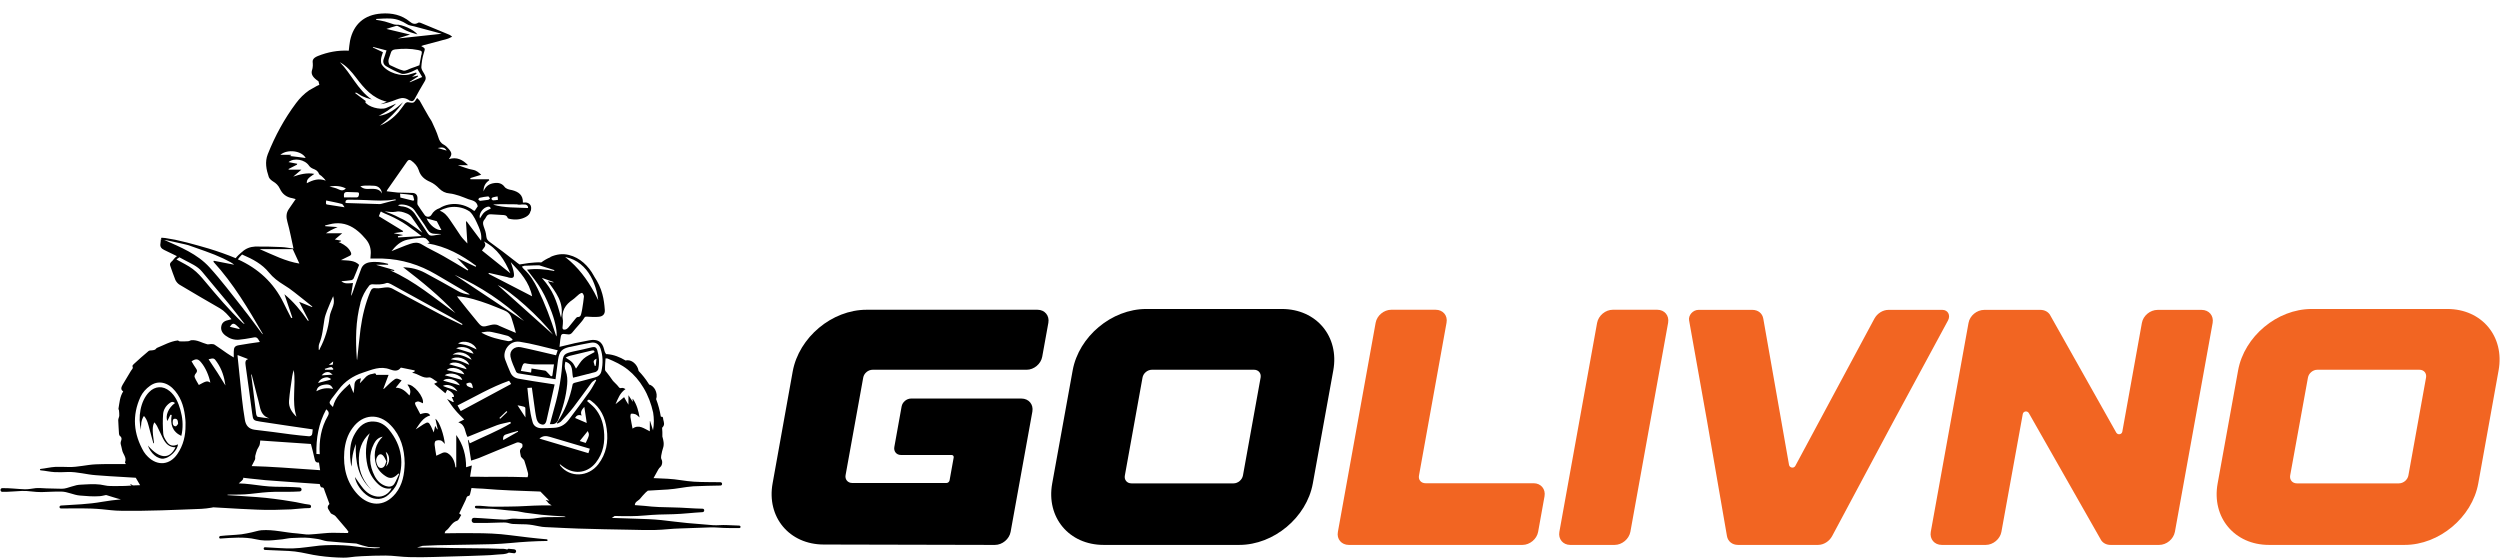
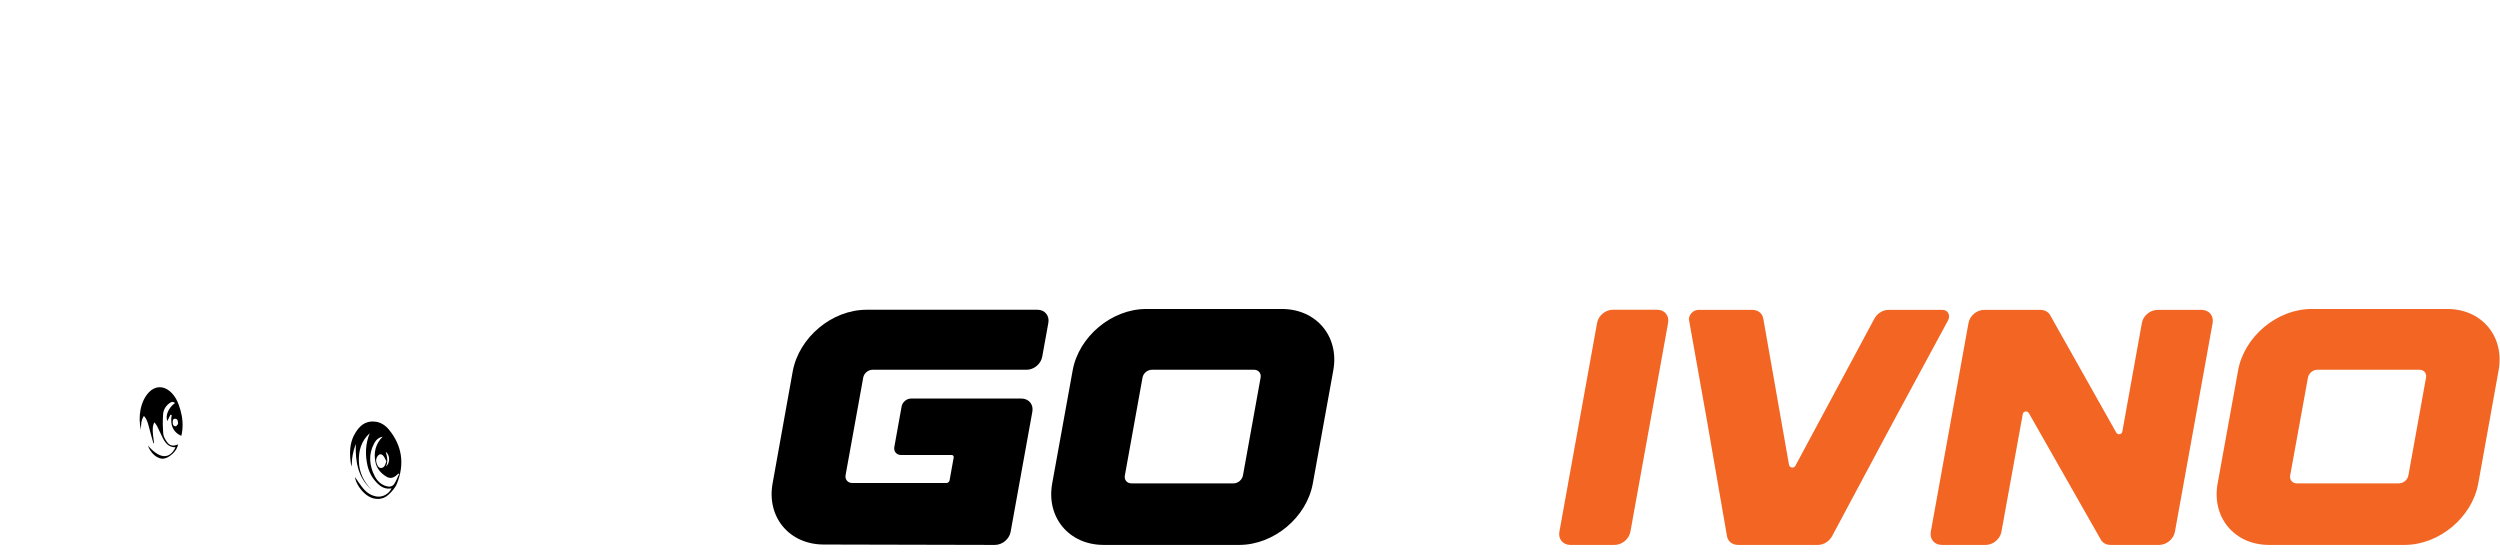
<svg xmlns="http://www.w3.org/2000/svg" version="1.2" viewBox="0 0 1954 436" width="1954" height="436">
  <style>.a{fill:#f26522}</style>
  <path d="m819.4 252.3l-4.8 26.5c-1 5.6-6.4 10.2-12.2 10.2h-120.4c-3.4 0-6.7 2.7-7.3 6.1l-13.8 76.3c-0.6 3.3 1.7 6.1 5.2 6.1h73.7c1.1 0 2.2-0.9 2.4-2.1l3.2-17.8c0.2-1.1-0.5-2-1.7-2h-39.6c-3.4 0-5.7-2.8-5.1-6.2l5.7-31.7c0.6-3.4 3.9-6.2 7.4-6.2h86.2c5.8 0 9.6 4.6 8.6 10.2l-17 94c-1 5.6-6.5 10.2-12.2 10.2h-5.4l-128.4-0.3c-27 0-44.9-21.5-40-48l15.7-87.4c4.9-26.5 30.6-48.1 57.7-48.1h133.6c5.7 0 9.5 4.6 8.5 10.2z" />
  <path d="m1042.1 289.5l-16 88.4c-4.8 26.5-30.5 48-57.5 48h-106c-27 0-45-21.5-40.2-48l16-88.4c4.8-26.5 30.5-48 57.5-48h106c27 0 45 21.5 40.2 48zm-56.8 5.6c0.6-3.4-1.7-6.1-5.1-6.1h-79.9c-3.4 0-6.7 2.7-7.3 6.1l-13.8 76.5c-0.7 3.4 1.6 6.2 5.1 6.2h79.9c3.4 0 6.7-2.8 7.3-6.2z" />
-   <path class="a" d="m1087.4 242.1h34.7c5.7 0 9.6 4.5 8.5 10.2l-21.5 119.3c-0.7 3.4 1.6 6.1 5.1 6.1h84.5c5.7 0 9.5 4.6 8.5 10.2l-5 27.8c-1 5.6-6.5 10.2-12.2 10.2h-135.8c-5.7 0-9.6-4.6-8.5-10.2l29.5-163.4c1-5.7 6.5-10.2 12.2-10.2z" />
  <path class="a" d="m1295.3 242.1c5.7 0 9.5 4.5 8.5 10.2l-29.5 163.4c-1.1 5.6-6.5 10.2-12.3 10.2h-34.7c-5.7 0-9.5-4.6-8.5-10.2l29.5-163.4c1.1-5.7 6.5-10.2 12.3-10.2z" />
  <path class="a" d="m1522.6 250.4c-49.2 90.9-36.7 67.7-90.6 168.6-2.2 4.1-6.6 6.9-11 6.9h-62.6c-4.5 0-7.9-2.8-8.6-6.9-18.1-105-13.5-78.3-29.6-168.6-0.7-4 3-8.2 7.3-8.2h42.2c4.4 0 7.8 2.7 8.5 6.9l20.1 114.2c0.4 2.4 3.7 3 4.9 0.9l61.8-115.1c2.2-4.1 6.6-6.9 11-6.9h42.2c4.3 0 6.5 4.2 4.4 8.2z" />
  <path class="a" d="m1581 323.6l-16.7 92.1c-1 5.6-6.5 10.2-12.2 10.2h-34.4c-5.8 0-9.6-4.6-8.6-10.2l29.5-163.3c1-5.7 6.5-10.2 12.3-10.2h43.9c3 0 5.7 1.3 7.3 3.6l52 92.4c1.3 2 4.3 1.4 4.7-0.8l15.3-85c1-5.7 6.5-10.2 12.3-10.2h34.4c5.7 0 9.6 4.5 8.6 10.2l-29.5 163.3c-1.1 5.7-6.5 10.2-12.3 10.2h-38c-3.1 0-5.7-1.3-7.3-3.6l-56.6-99.5c-1.3-2-4.3-1.4-4.7 0.8z" />
  <path class="a" d="m1952.9 289.5l-15.9 88.4c-4.8 26.5-30.6 48-57.5 48h-106.1c-26.9 0-44.9-21.5-40.1-48l16-88.4c4.8-26.5 30.5-48 57.5-48h106c27 0 44.9 21.5 40.1 48zm-56.7 5.6c0.6-3.4-1.7-6.1-5.1-6.1h-79.9c-3.4 0-6.7 2.7-7.3 6.1l-13.9 76.5c-0.6 3.4 1.7 6.2 5.2 6.2h79.8c3.5 0 6.8-2.8 7.4-6.2z" />
-   <path d="m429.8 331.5c3.2 0.3 5.3-0.3 6.6-3.6 3.5-8.9 6.1-18 6.9-27.5 0.3-3.4 0.1-7.2-1.1-10.3-1.1-2.7-0.9-4.9-0.3-7.4 6.5 1.9 4.8 7.7 6 12.5 6-1.5 11.8-2.9 17.4-4.4 1-0.3 2.1-1.4 2.3-2.3 1-5 0.7-10-0.8-14.9-0.6-2-1.8-2.7-4-2.2-4.7 1.2-9.5 2.2-14.2 3.2-8 1.8-8.6 2.3-9.2 10.5-0.9 13-3.7 25.5-7.3 37.9-0.8 2.8-1.5 5.6-2.3 8.5zm36.4-51c-0.2 2.1-0.4 3.8-0.6 5.5q-0.4-0.1-0.9-0.2c0.1-1.7-2.4-3.8 1.5-5.4zm-21.2-2.3q8.5-2.1 17-4.1c1.2-0.3 2.6-0.6 2.7 1.1-3 1.8-6.2 3-8.6 5.2-2.4 2.1-3.9 5.1-5.9 7.7-1-1.8-1.7-3.6-3-4.9-1.3-1.4-3-2.2-5.1-3.7 1.3-0.6 2.1-1.1 2.9-1.3z" />
  <path d="m292.6 329.5c-7.1-0.6-11.7 3.4-15 9.1-3.6 5.9-4.3 12.4-3.9 19.1 0.1 2.3 0.6 4.7 0.9 7 0.5-2 0.4-4 0.6-5.9 0.2-2.1 0.6-4.1 1.1-6.1 0.4-1.8 1.1-3.6 1.8-5.7-0.5 13.9 1.7 26.3 12.3 35.8-6-6.1-9.6-13.4-9.9-22-0.3-8.6 1.9-16.3 8.5-22.2-3.4 8.2-3.7 16.6-1.8 25.2 1.3 5.6 4 10.5 8.3 14.5 2.9 2.7 6.3 4.2 10.5 3.4-2 4.3-6.8 7-11.3 6.4-4.4-0.6-7.9-2.9-10.7-6.2-2.5-3-4.6-6.3-6.6-9.1 0.7 5.2 5.3 11.9 10.6 15.1 5.2 3.1 11.4 2.8 15.7-1.3 2.6-2.4 5.3-5.4 6.6-8.7 6-15.1 4.1-29.4-6.3-42.1-2.9-3.5-6.7-6-11.4-6.3zm18.8 40.6q0.3 0.2 0.6 0.3c-1.3 2.6-2.3 5.4-3.9 7.9-1.5 2.2-4 2.4-6.5 1.6-4-1.3-6.8-4.1-8.7-7.7-4.3-8.4-5-16.9-0.6-25.4 1.4-2.7 3.3-4.8 6.8-5.5-5.7 5.8-7.1 12.4-5.7 19.7 0.9 4.8 3.9 8.5 7.9 11.1 3.7 2.5 6.5 1.7 10.1-2zm-11.7-13.7c1 1.2 1.5 2.8 2.3 4.2-0.6 1.5-0.9 2.9-1.6 3.8-1.5 2-4.2 1.8-5.3-0.5-1.1-2.2-1.7-4.7-0.2-7 1.3-2.2 3.2-2.5 4.8-0.5zm1.9 8.3c1.9-3.9 1-7.7-0.1-11.6 3.5 2.6 3.5 8.9 0.1 11.6z" />
  <path d="m132.5 305.6c-5.1-4.2-11.3-3.9-15.9 0.8-7 7.1-8.9 19.9-6.4 29.6 0-3.9 0-7.6 2.3-10.9 2.8 3.1 3.4 6.9 4.4 10.5 0.9 3.6 2 7.2 3 10.9q0.2-0.1 0.5-0.2c-1.4-9.6-1.4-13.5 0.3-16.2 0.7 0.9 1.5 1.8 2 2.8 1.6 3.2 3 6.4 4.6 9.6 2 4 4.8 7.2 9.9 7.1-4.7 9.7-12.5 9.2-21.6-1.4 2 6.1 7.6 10.8 12.2 10.3 5-0.7 11-6.6 11.3-11.2-3.8 1.8-6.6 1.2-8.9-2.3-1.2-1.8-2.5-4-2.6-6-0.4-5.2-0.5-10.4-0.1-15.5 0.3-3.3 2.1-6.3 5-8.4 1.7-1.3 2.8-1.3 4.3-0.1-5.3 3.8-7.7 10-6 14.1 0.7-1.4 1.6-3.2 2.4-4.9q0.5 0.1 1 0.1c-1.2 7.1 0.3 13 7.5 16.4 0.2-1 0.4-1.6 0.5-2.3 1-6.1 0.5-12.1-1.2-18-1.6-5.6-3.8-11-8.6-14.9zm4.7 27.6c-1.9-0.1-2.3-1.8-2.2-3.5 0-1.3 0.3-2.5 1.9-2.4 2 0.1 2.2 1.7 2.3 4-0.4 0.5-1.3 2-2 1.9z" />
  <path d="m187.3 415.6c-0.1 0-0.1 0.1 0 0.1 0.1 0 0.1-0.1 0-0.1z" />
-   <path d="m577.8 410.8q-4.9-0.2-9.9-0.4c-3.5-0.2-6.9 0.3-10.4 0.1-6.8-0.5-13.5-1.2-20.3-1.7-6.8-0.6-13.5-1.6-20.3-2.3-6.7-0.7-13.5-0.9-20.2-1.1q-9.3-0.3-18.5-0.6 1.1-0.8 2.2-1.5 0.6 0 1.1 0c7.4 0.2 15 0.3 22.4-0.4 7.4-0.7 14.8-0.9 22.3-1 7.7-0.2 15.2-1.2 22.9-1.6 1.7-0.1 1.8-2.7 0-2.7-7.6-0.1-15.2-0.9-22.9-1-7.5-0.1-14.9-0.3-22.3-1.2q-3.9-0.4-7.7-0.6c0-2.7 2.7-3.3 4.1-5 1.2-1.6 2.7-3.1 4.1-4.6 0.4-0.5 0.9-0.8 1.4-1.2q0.3-0.2 0.5-0.5c5.2-0.3 10.3-0.6 15.5-0.9 6.7-0.4 13.3-2 20.1-2.5 7-0.4 14.2-0.4 21.2-0.6 1.7 0 1.7-2.5 0-2.6-6.8-0.1-13.8 0-20.6-0.4-7-0.4-13.8-2-20.7-2.3-3.7-0.2-7.4-0.3-11-0.5q1.8-3.4 3.7-6.7c0.4-0.7 1-1.5 1.7-2.1 1.4-1.2 1.8-4.2 0.8-5.9-0.4-0.8-0.4-2-0.2-2.9 0.5-2.7 0.9-4.4 1.4-5.8 1.1-3.2 0.3-6.3-0.5-9.1q0.1-3.4-0.2-6.8 0.2-0.2 0.3-0.4c0.3-0.3 0.7-0.7 1-1.5 0.7-1.9-0.5-3.9-0.6-5.9 0-0.3-0.4-0.9-0.6-0.8q-0.7 0-1.1-0.2c-0.8-4.7-2-9.3-3.7-13.7 0.9-2.4 0.4-5.1-0.7-7.3-0.9-1.7-2.7-3.6-4.7-4q-0.4-0.6-0.7-1.1c-2.1-3.3-4.7-6.6-7.6-9.6q0-0.3-0.1-0.6c-0.9-4.3-5.4-8.8-10-7.5-4.5-2.7-9.3-4.6-14.3-5q-0.5-0.1-0.8 0.1c-0.9-0.9-1.4-2.2-1.7-3.7-1.5-6.3-5.2-8.4-11.6-7.2-3.7 0.7-7.5 1.4-11.2 2.2-4 0.9-8 1.9-12.1 2.9 0.2-1.9 0.4-3.7 0.6-5.6 0.7-4.8 0.7-4.9 5.6-4.2 1.6 0.3 2.7-0.1 3.7-1.3 1.7-2.2 3.5-4.1 5.3-6.2 1.3-1.6 2.9-3.2 3.9-5 0.7-1.2 1.2-1.4 2.4-1.3 3 0.2 6.2 0.4 9.2 0.1 3.3-0.3 5-2.2 4.7-5.5-0.3-4.1-0.8-8.2-1.9-12.2-1.3-4.9-3.4-9.3-6.2-13.5q-0.2-0.4-0.5-0.9c-4.1-7.6-10.8-14.1-19.4-16.2-2.4-0.6-4.9-0.8-7.4-0.5-2.4 0.3-4.8 1-7 2q-0.2 0.1-0.2 0.3-3.7 1.5-7 4c-3.3-0.2-6.6 0.2-9.8 0.5-2.4 0.3-4.8 0.8-7.2 1.1-1.2-0.7-2.3-1.7-3.5-2.6-6.4-5.1-13-10-19.6-14.8-1.7-1.2-2.7-2.3-2.9-4.5-0.2-2.7-1.1-5.4-2.1-8-0.6-1.9-0.8-3.5 0.6-5.1 0.6-0.7 1-1.4 1.4-2.2 0.8-1.6 2.1-2.1 3.7-2 2.8 0.2 5.6 0.4 8.4 0.5 1.8 0.1 3.8-0.1 4.7 2.3 0.1 0.4 1 0.7 1.6 0.8 4.4 0.9 8.7 0.6 12.7-1.6 1.8-1 3.1-2.4 3.5-4.3 0.4-0.5 0.5-1.3 0.5-1.8 0.1-0.7 0.1-1.3-0.1-2-0.2-1.2-1.2-2.2-2.3-2.7-1.1-0.5-2.3-0.5-3.4-0.4q-0.3 0.1-0.6 0.1c0.2-6.1-3.5-8.5-8.5-9.8-1.1-0.2-2.2-0.4-3.3-0.8-0.9-0.4-1.9-0.9-2.4-1.6-2.1-2.9-4.9-3.6-8.2-3.1-3.7 0.5-6.7 2.2-8.4 6.5 0-4.3 1.7-6.8 4.5-8.7q-0.1-0.4-0.3-0.8h-14.4q0-0.4-0.1-0.9c2.8-0.8 5.6-1.7 8.5-2.6-2-1.8-3.7-3.4-6.6-3.9-3.8-0.6-7.4-2.2-11.7-3.6h8c-4.1-4.2-8.7-6.7-15-4.7 2.6-3.4 2.6-4.8 0-7.9-1.1-1.3-2.4-2.6-3.9-3.4-2.5-1.3-3.5-3.2-4.3-5.8-1.2-4-3.1-7.8-4.8-11.6-0.6-1.5-1.7-2.8-2.5-4.2-2.5-4.2-4.8-8.5-7.2-12.7-0.5-0.8-1.4-1.4-2.1-2.2-2.6 4.2-2.6 4.1-7.2 3.3-0.7-0.1-1.8 0.5-2.3 1.1-1.7 2.1-3.1 4.4-4.9 6.5-4 4.6-8.9 8.3-14.6 10.7 6.9-5.2 13-11.2 18-18.3-5.5 5-11.2 9.8-19.1 10.7 4.8-2.5 9.4-5.1 13.7-9.6-3.1 1.3-5.4 2.5-7.8 3.4-4.9 1.8-14.4-1-16.4-4.7 0-0.1 0.5-0.5 0.6-0.6q-4.2-3.1-8.4-6.3c0-0.1 0.1-0.2 0.2-0.3 0.7-0.5 2.1 0.9 4.2 2.1 1 0.6 2.2 1 4.4 1.9 1.4 0.5 2.8 0.9 4.2 1.3-11.1-7.6-16-20.1-25-29.2 5.3 2.9 9.1 7.4 12.7 12.1 6.2 8.2 12.7 16.1 24 18.8-2.1 0.8-3.5 1.4-5 2 4-0.7 7.2-1.7 9.4-2.5 4.2-1.6 6.7-2.7 9-2.3 1.5 0.2 3 0.8 4.5 2q0.1 0 0.3 0c1.5 0.8 2.7 0.3 3.5-1.2 2.6-4.7 5.1-9.4 7.9-13.9 1.3-2.1 0.9-3.8-0.2-5.7-1-1.7-2.4-3.6-2.4-5.3 0.2-3.7 0.8-7.5 1.9-11 1.1-3.7 1.5-3.6-2-5.6 0.9-0.3 1.6-0.6 2.3-0.8 6-1.6 12-3.1 18-4.8 1.2-0.3 2.3-1 3.9-1.7-1.1-0.8-1.5-1.3-2.1-1.5q-11.3-4.7-22.7-9.4c-0.6-0.2-1.4-0.3-1.8 0-2.4 1.5-4.5 0.8-6.4-0.8-6.5-5.4-14.1-7-22.4-6.4-13.2 0.9-21.7 8.3-24.4 21.2-0.5 2.6-0.7 5.2-1 7.8-8.5-0.4-16.5 1.1-24.2 4.2-1.9 0.8-3.1 1.6-3.7 2.8-0.7 1.3-0.1 2.2-0.2 4.7-0.1 3.1-1 3.7-0.9 5.3 0 1.8 1 4.1 5.3 6.9q0.4 1.4 0.7 2.8-1 0.4-2 0.9-3 1.7-6 3.4c-3.9 2.7-7.3 6.1-10.2 10-9.2 12.3-16.4 25.6-22.1 39.9-2.4 6.1-1.2 12 0.8 17.9 0.5 1.3 2 2.6 3.3 3.4 2.4 1.4 4.2 3.2 5.4 5.8q2.9 6.2 9.7 7.3c0.8 0.2 1.6 0.4 2.6 0.7-1.9 2.7-3.7 5.3-5.5 8-2 3-2 6.1-1 9.7 1.9 6.8 3.2 13.8 4.8 21-3.4-0.4-6.4-1.1-9.5-1.2-6.8-0.3-13.7-0.5-20.5-0.4-3.8 0.2-7.4 1.5-10.3 4.3q-0.1 0.1-0.3 0.2c-1.7 1.4-3.3 2.9-4.6 4.6-6.9-2.9-13.9-5.3-21-7.5q-4-1.2-8-2.3c-6-1.7-12.1-3.3-18.2-4.6q-2.6-0.5-5.2-0.9c-1.7-0.3-3.6-0.7-5.4-0.7-0.6 0-0.7 0.9-0.1 1.1q0.1 0.1 0.2 0.1-0.4 0-0.8 0c-0.1 1.3-0.1 2.3-0.3 3.3-0.5 2.6 0.7 4 3 5.1q5 2.3 9.9 4.8-0.7 0.6-1.5 1.2-0.9 0.9-1.7 2-0.2 0.2-0.3 0.4c-1.2 1.1-2.5 2-1.7 4.1 1.3 3.6 2.5 7.4 4 11 0.7 1.4 1.9 2.8 3.2 3.6 10.5 6.3 21 12.4 31.6 18.5 3.6 2.1 6.2 5.2 9 8.5-1 0.3-1.6 0.5-2.2 0.6-2.7 0.5-5.1 1.7-5.7 4.7-0.7 3.2 0.8 5.7 3.4 7.6 3.1 2.3 6.6 3.5 10.5 3.1 3.2-0.3 6.3-0.8 9.5-1.4 4.1-0.9 4.5-0.8 6.7 3.2-5.5 0.8-10.9 1.5-16.3 2.5-3.3 0.5-4.1 1.8-4.1 5.1 0 1.6 0 3.2 0 4.5-1.8-1.1-3.6-2.1-5.3-3.3-3.3-2.2-6.4-4.6-9.7-6.7-0.7-0.5-1.8-0.4-2.7-0.5-1 0-2.1 0.4-3 0.2-4.2-1.1-7.9-3.6-12.4-3.2-0.9 0.1-1.7 0.8-2.5 0.8-2.2 0.2-4.5 0.2-6.7 0.1-0.5 0-1-0.7-1.5-0.7-5.9 0.7-10.9 3.7-16.2 5.8-0.6 0.3-0.9 1-1.4 1.3-0.5 0.3-1.1 0.4-1.6 0.5-1.2 0.3-2.7 0-3.5 0.6-4 3.3-7.9 6.8-11.7 10.3-0.5 0.4-1.1 1.3-1 1.6 0.9 1.8-0.6 2.6-1.2 3.7-2.1 3.6-4.3 7.1-6.4 10.7-1 1.8-2 3.8 0.4 5.3-2.7 4.2-2.9 8.9-3.7 13.4-0.1 0.5 0.3 1 0.4 1.5 0.1 1.4 0.3 2.8 0.2 4.2-0.1 1.1-0.8 2.2-0.8 3.4 0.1 3.5 0.4 7.1 0.6 10.7 0.1 0.6 0.3 1.3 0.7 1.6 1.6 1.2 1.5 2.6 0.8 4.2-0.2 0.6-0.3 1.4-0.2 2 0.3 1.6 0.9 3.1 1.1 4.6 0.5 3.4 3.9 6 2.3 9.8-0.1 0.3 0.3 0.7 0.5 1.1q0.1 0.2 0.2 0.3-0.8 0-1.6 0c-7.3 0-14.6-0.1-21.9 0.2-7.1 0.3-14.1 2.3-21.3 2.1-3.4-0.1-6.9-0.2-10.3-0.1-3.9 0.2-7.7 1.2-11.6 1.6-0.6 0.1-0.7 1 0 1.1 3.7 0.3 7.3 1.2 11 1.4 3.4 0.1 6.9 0.1 10.3-0.1 7.5-0.2 14.6 2 21.9 2.5 7.1 0.6 14.2 1 21.3 1.4q4.9 0.3 9.9 0.6c1.1 2 2.2 3.9 3.4 5.8q-2.8 0.1-5.6 0.2-0.9-0.5-1.9-1.1l-0.2 0.3q0.5 0.4 1 0.9-2.6 0.1-5.3 0.3c-2.5 0.1-5.1 0.1-7.6 0.1-2.6-0.1-5.3 0.1-7.8-0.5-5-1.2-10-1.1-15.2-0.8-2.3 0.2-4.8 0.1-7.1 0.6-2.6 0.6-5.1 1.5-7.6 2.2-2.5 0.8-5.2 0.6-7.8 0.5-2.7-0.1-5.4-0.1-8.2-0.2-2.7-0.1-5.4-0.4-8.2-0.2-2.9 0.3-5.7 1-8.7 0.9-5.9-0.2-11.6-1-17.5-0.9-1.9 0-1.9 2.9 0 2.9 5.1 0.1 10.1-0.5 15.3-0.7 5.2-0.2 10.1 1 15.3 0.9 5.1-0.1 10.2-0.5 15.3-0.4 5.1 0 9.7 2.7 14.8 3.1 5 0.4 10.3 0.9 15.3 0.5 1.8-0.1 3.4-0.6 5-0.9q0.1 0 0.2 0c3.8 1.1 7.6 2.5 11.5 3.4-4.9 0.4-9.8 1.1-14.7 1.9-10.5 1.9-21.5 2.2-32.1 2.9-1.6 0.1-1.6 2.3 0 2.3 10.5 0 21.3-0.4 31.8 0.6 5.1 0.5 10.1 1.2 15.3 1.2q7.9 0 15.9 0c10.5-0.1 20.9-0.5 31.3-0.9q7.7-0.2 15.4-0.6c2.6-0.2 5.2-0.4 7.8-0.9q0.8-0.1 1.5-0.3 10.5 0.6 21 1.2c8.9 0.4 17.8 1 26.7 0.8 4.4-0.1 8.8-0.2 13.2-0.4 4.7-0.3 9.4-1 14.2-1 1.8 0.1 1.7-2.6 0-2.7-4.7-0.5-9.3-1.9-13.9-2.5-4.5-0.7-9-1.5-13.5-2-8.8-1.2-17.8-1.7-26.7-2.3q-4.8-0.3-9.6-0.6-0.3-0.1-0.5-0.1 0.3-0.2 0.5-0.3c5.9-0.1 11.9 0.1 17.7-0.6 6.2-0.7 12.5-1.5 18.7-1.6 6.6 0 13.1 0.1 19.7-0.3 2-0.1 2-2.9 0-3.1-6.4-0.5-12.8-0.5-19.2-0.6-6.4-0.1-12.8-1.1-19.2-1.9-3-0.4-6.1-0.6-9.2-0.7q1.3-1.1 2.5-2.2c0.5-0.5 1.1-1.3 1-1.7q-0.1-0.3-0.1-0.5 2.6 0.3 5.2 0.6c8.2 1 16.5 1.7 24.7 2.2q12.1 0.9 24.2 1.7 2.9 0.2 5.8 0.4c0.3 1.4 0.8 2.6 1.4 2.6 2.1 0 1.9 1.4 2.4 2.6q1.6 4.5 3.3 9c0.1 0.5 0.6 1.3 0.4 1.5-2.9 2.8 0 4.7 1 6.9 0.2 0.5 0.9 0.7 1.4 1 0.8 0.5 1.8 0.8 2.4 1.5 2.9 3.4 5.9 6.8 8.8 10.3 0.5 0.6 0.9 1.3 1.4 2q-0.2 0.2-0.5 0.4h-0.1q0.1 0.1 0.2 0.2 0.1 0.1 0.3 0.3-6.2-0.2-12.3-0.2c-4.6 0-9 0.7-13.6 1-2.4 0.1-4.7 0.5-7.1 0.3-2.4-0.2-4.7-0.6-7.1-0.8-9.3-0.6-18.4-3.2-27.8-2.5-2.6 0.2-5.2 1.2-7.8 1.7-2.7 0.5-5.3 1.2-8 1.5-5.4 0.6-10.9 0.7-16.3 1.3-1.3 0.1-1.4 2.1 0 2 9.2-0.6 18.7-1.5 27.8 0.6 4.6 1.1 8.9 1.1 13.5 0.7q3.6-0.4 7.1-0.7c2.4-0.3 4.7-0.9 7.1-1 4.6-0.1 9.5-0.6 14-0.1 2.3 0.2 4.5 0.6 6.8 0.9 2.4 0.4 4.6 1.4 7.1 1.7 7.5 0.7 15.2 1.3 22.8 1.8q4.6 1.6 9.5 2.7l8.8 0.4q0 0.2 0 0.4-2.1 0.1-4.1 0.2-2.8-0.2-5.7-0.4c-6.2-0.4-12.4-1.7-18.6-1.9-6.2-0.3-12.4-0.3-18.6 0.2-6.9 0.7-13.9 2-20.8 2.2-7.2 0.2-14.7-0.6-21.9-0.9-1.4 0-1.3 2.1 0 2.1q9.3 0.5 18.6 0.8c6.4 0.3 13 1.8 19.3 3.1 6.2 1.1 12.3 1.7 18.5 2 3 0.1 6.3 0.3 9.3-0.1 3.3-0.4 6.5-0.8 9.9-0.9q9.3-0.5 18.6-0.5c6.2 0 12.4 1.1 18.6 1.2 12.5 0.4 24.8-0.4 37.2-0.6 7-0.1 13.9-0.5 20.9-0.7 3.6-0.1 7.2-0.3 10.9-0.7 3.2-0.3 6 0 8.8-1.5q2.1 0.2 4.1 0.5c0.6 0.1 1.1-0.4 1.4-0.8 0.3-0.5 0.2-1 0-1.5-0.3-0.5-0.9-0.7-1.4-0.8q-2.1-0.2-4.2-0.4c-0.4-0.1-0.9 0.2-1.1 0.6-1.9-0.6-3.8-0.7-6-0.6-3.1 0-6.1-0.3-9.3-0.3-6.4 0-12.7-0.1-19.1-0.2-12 0-23.9-0.6-35.9-0.5q0.1 0 0.1-0.1 2-0.7 4-1.2c4-0.2 8-0.4 12-0.5q14.2-0.3 28.3-0.5c9.5-0.1 18.9-0.3 28.4-1.2 9.4-0.9 19-1.5 28.4-1.6 0.8 0 0.8-1.2 0-1.3-9.5-0.8-19.2-2-28.6-3.2-9.6-1.3-19.1-1.6-28.7-1.6q-11.3-0.1-22.7 0.1 0 0 0.1 0c0.3-0.6 0.4-1.6 0.9-1.9 3.3-2.2 4.5-6.6 8.8-7.9 1.4-0.4 2.2-2.9 3.3-4.5q-1.2-0.9-1.6-1.2c1.7-3.5 3.4-6.9 5-10.4 0.7-1.3 0.5-3.2 2.7-3.4 0.3 0 0.6-0.8 0.8-1.3q0.5-1.9 0.9-3.8c0-0.3 0.1-0.6 0.2-1 2.9 0.3 5.8 0.4 8.6 0.5 7.3 0.6 14.7 1.1 22 1.4 7.1 0.3 14.3 0.6 21.4 0.8q1 0.1 1.9 0.1 2.8 2.8 5.6 5.7c0.3 0.3 0.6 0.6 1.3 1.5-1.2-0.3-2.1-0.5-2.9-0.7q1.3 1.2 2.4 2.7 1.2 0.8 2.4 1.6-3.8-0.1-7.6 0c-8.4 0.1-16.8 0.9-25.2 0.9-4.3 0-8.7 0.2-13.1 0.1-4.4 0-8.7-0.9-13.1-0.7-1.4 0-1.3 1.8 0 2 4.3 0.5 8.7 0.1 13.1 0.4 4 0.3 8 0.8 12 1.2 2.4 0.3 4.8 0.3 7.2 0.7 2 0.3 4 0.8 6 1.1 4.1 0.5 8.3 1.1 12.5 1.6 6 0.6 11.9 1 17.9 1.3q0.1 0.1 0.3 0.1 0.5 0.2 1 0.4-2.9 0-5.8 0c-3.3 0.1-6.5 0-9.8 0.1-3.4 0-6.6 0.8-9.9 1.1-3.8 0.4-7.7 0.2-11.5 0.2-2-0.1-4.1-0.3-6 0-1.9 0.3-3.6 0.7-5.5 0.6-7.7-0.3-15.4-1.1-23.1-1.4-2.6-0.1-2.6 4 0 4 6.8 0.1 13.6 0 20.3-0.3 1.9 0 3.9-0.2 5.7 0.2 1.4 0.3 2.7 0.8 4.2 0.9 3.5 0.2 6.9 0.2 10.4 0.3 3.5 0.2 6.7 0.8 10 1.5 3.4 0.8 6.9 0.7 10.3 0.9 6.8 0.3 13.5 0.7 20.3 0.9 13.3 0.4 26.7 0.7 40 0.9 6.8 0.2 13.5 0.3 20.3 0.2 6.6-0.1 13.1-1.1 19.7-1.2 7.7-0.2 15.4-0.5 23-0.8 3.7-0.2 7.3 0.3 11 0.4 4 0.2 8 0.1 12.1 0.1 1.2 0 1.2-1.8 0-1.9zm-286.2-374.1c3.4 0.9 6.8 1.8 10.5 2.7-0.7 2.2-1.3 4.4-2.1 6.5-1 2.5-0.2 4.7 1.9 5.9 3.7 2.2 7.6 4.2 11.6 5.7 1.7 0.7 4.1 0 6-0.6 2.3-0.7 4.4-1.9 6.7-3 1.3 2.2 2.6 4.4 3.8 6.3-3.2 1.4-6.4 2.8-9.6 4.1q-0.1-0.1-0.2-0.3l6.6-4.3q0-0.3-0.1-0.6c-1.4 0.3-2.9 0.6-4.7 1 1.4-1 2.5-1.7 3.6-2.5q-0.2-0.4-0.4-0.9c-1.4 0.4-2.9 0.8-4.3 1.2-7.1 2.4-18.2-1.1-22.4-7.3-0.8-1.1-0.8-2.9-0.7-4.3 0.2-1.8 0.9-3.5 1.5-5.5-2.7-1.3-5.3-2.5-7.9-3.7q0.1-0.2 0.2-0.4zm13.8-22.2c4.6 0.2 8.8 1.9 12.7 4.4 1.6 1.1 3.8 1.2 5.6 1.7q8.4 2.3 16.8 4.5c1.7 0.5 3.3 0.9 4.7 1.3-11.4 1.2-22.9 2.5-34.4 3.7 2.9-0.9 5.9-1.9 9.7-3.1-6.4-1.5-12.1-2.9-18.5-4.4 3-0.9 5.4-1.8 7.8-2.4 0.7-0.2 1.6 0.4 2.4 0.8 2.2 1.2 4.4 2.6 6.7 3.5 2.3 1 4.7 1.5 7.4 2.4-3-3.9-12.4-8-16.6-7.6-0.6 0-1.4-0.1-2-0.3-2.3-0.7-4.6-1.6-6.9-2.2-2.2-0.6-4.5-0.9-6.8-1.3q0-0.4 0-0.7c3.8-0.2 7.6-0.5 11.4-0.3zm23.9 28.5c-0.5 2.9-1.1 5.8-1.5 8-2.6 1-4.4 1.7-6.3 2.3-2.1 0.7-4.4 2.3-6.2 1.9-3.7-0.9-7.1-2.8-10.5-4.3-0.2-0.1-0.3-0.2-0.4-0.3-2-3.3 0.3-6.1 1-9.1 0.4-1.8 1.6-2.7 3.5-2.9 6-0.7 12-0.7 17.9 0.5 3.1 0.7 3.2 0.9 2.6 3.9zm-184.3 289.3c0.1 8.1-1.7 15.8-6.4 22.6-5.9 8.6-15.4 9.5-22.9 2.2-1.2-1.2-2.4-2.5-3.3-4-8.1-13.9-9.3-28.3-2.6-42.9 1.6-3.4 4.4-6.5 7.4-8.6 6.4-4.7 14.1-2.9 19.7 4 5.4 6.5 7.3 14.3 8 22.4 0.2 1.4 0.1 2.9 0.1 4.3zm300.4-61.1c5.4-1.3 10.8-2.3 16.2-3.3 3.7-0.7 6.4 0.8 7.7 4.3 2 5.8 2.1 11.7 0.8 17.7-0.5 2.8-2.5 4.4-5.1 5.1-5.1 1.5-10.3 2.7-15.5 4.1-0.7 0.1-1.8 0.7-1.9 1.2-2.1 10.9-6.2 21.1-12.4 30.3l0.5 0.5c1-0.6 2.2-1 2.9-1.8 3.3-3.6 6.6-7.1 9.6-11 4.8-6.2 9.3-12.7 14-19 0.8-1.1 2.1-1.8 3.2-2.6q0.3 0.3 0.6 0.6c-1.7 2.9-3.2 6-5.2 8.8-5.4 7.5-10.9 14.9-16.5 22.3-2.9 3.8-6.8 5.9-11.7 6-3.2 0.1-6.3 0.4-9.5 0.3-3.2-0.1-5.9-1.5-6.8-4.7-2.5-8.7-3.1-17.6-4.1-26.8 1.3-0.1 2.2-0.1 3.5-0.2 0.7 4.6 1.3 9.2 1.9 13.7 0.5 3.5 0.9 7 1.7 10.4 0.3 1.4 1.2 3.2 2.3 3.9 3.1 1.8 4.8 0.9 5.6-2.6q3.1-13.8 6.3-27.9c-5.8-0.9-11.4-1.7-16.9-2.6-3.8-0.6-7.6-1.2-11.3-1.9-3-0.5-5.2-2.1-6.4-4.9-1.5-3.3-2.8-6.7-4.1-10.1-2.4-6.5 3.3-15 11.3-13.9 9.9 1.5 19.7 4.3 29.8 6.7-0.5 1.6-0.9 2.6-1.3 3.9-4.3-1-8.6-2-12.8-3-4.9-1.1-9.8-2.3-14.7-3.3-4.8-1-9.1 2.6-8.1 7.4 0.8 4.1 2.8 7.9 4.4 11.8 0.3 0.6 1.3 1.2 2.1 1.3 9.5 1.5 18.9 3 28.7 4.5 0.7-5.4 1.3-10.4 2-15.3 1-6.5 2.9-8.5 9.2-10zm-23.8 71.6c2.8-2.4 5.3-2.2 8-1.4 10.3 3.1 20.7 6.2 31.4 9.3-0.4 1.2-0.7 2.1-1.1 3.5-12.7-3.8-25.3-7.5-38.3-11.4zm46 20.1c-7.8 10-22 10.6-29.6 1.2-0.3-0.4-0.5-0.8-0.5-1.4 1.3 1 2.5 2.1 3.9 2.9 8.4 5.5 18.1 3.8 24.3-4 5.9-7.5 7.3-16.1 6.3-25.3-0.7-6.5-2.9-12.4-7.2-17.4-1.7-1.9-3.8-3.5-5.9-5.4 0.8-1.6 1.8-1.2 3-0.3 7.6 5.5 11.1 13.2 12.3 22.1 1.4 10-0.3 19.4-6.6 27.6zm-18.1-36.2q1.6-3.2 5.1-1.9c-1.3-3 0.4-4.8 2.1-6.8 0.6 4.3 1.2 8.3 1.9 12.6-3.2-1.4-6.1-2.6-9.1-3.9zm-70.9 46c-3.5 0-7.4-0.2-11.2-0.1 0.5-2.8 0.9-5.7 1.4-8.8-1.9 0.6-3 0.9-4.5 1.4 0-9.2-2.2-17.6-7.7-25.2v25.2l-0.6 0.1c-0.5-3.8-1.6-7.3-4.6-10-1.8-1.6-3.8-2.3-6.1-1.1-1.4 0.7-2.8 1.3-4.3 2-0.5-3-1-5.7-1.3-8.5-0.1-1.1 0.2-2.8 0.8-3.1 1.2-0.6 2.9-0.7 4.2-0.3 1.1 0.4 2 1.7 3 2.7-0.6-6.4-4-17.5-7.4-19.7q0.9 4.1 1.8 8.1-0.2 0.1-0.4 0.2c-0.5-0.8-0.9-1.6-1.6-2.8-0.4 1.8-0.6 3.1-1.1 5.2-0.9-2-1.5-3.3-2.1-4.7-1.8-3.6-2.5-3.8-5.9-1.7-2 1.3-4.1 2.6-6.1 4 3.1-4.4 5.6-9.3 11.3-10.9q-1.4-3.2-7.7-1c-1.2-2.3-2.5-4.6-3.7-7-0.3-0.6-0.6-1.8-0.3-2.1 0.7-0.5 1.7-0.9 2.5-0.8 1.2 0.2 2.3 0.9 3.5 1.4 1.4-4.7-7.6-15.5-12.1-14.6 2.4 3.2 2.9 5.7 1.6 8.5-2.8-2.9-5.5-6-10.7-6.1 1.8-2.3 3.2-4 4.6-5.7-4-1.8-4.1-2-7.1 0.4-2.4 1.9-4.5 4.2-6.8 6.3q-0.2-0.1-0.4-0.1c1.3-3.5 2.6-6.9 4.1-10.9-2.9 0-5.6 0-8.4 0-0.4 0-1.2 0.1-1.3 0-0.5-2-1.7-0.9-2.8-0.8-2.6 0.3-4.6 1.4-6.3 3.5-1 1.2-2.3 2.4-3.7 3.9 0.3-1.6 0.6-2.7 0.9-3.9-3.3 0.6-5.1 2.2-5.1 5.5 0 1.9-0.4 3.8-0.7 6.1-1.1-2.6-2-4.8-3-7.3-5.9 5.3-11.3 10.4-13.1 18.1-3.2-3.1-3.3-3.2-1-6.5 1.7-2.4 3.7-4.6 5.4-7 4.8-6.5 11.3-10.8 18.9-13.3 6.9-2.2 13.7-5.6 21.5-2.5 2.3 0.8 5.9 1.9 8.1-1.3 0.1-0.1 0.5-0.2 0.7-0.1q5.2 1 10.3 2.1v0.8c-0.5 0.3-1 0.5-2 1.1 4.9 0.6 8.1 4.6 13.2 3.6 1.8-0.3 4 2.1 6.7 3.6-1.2 0.6-1.7 0.9-2.7 1.4 3.1 2.7 5.9 5 8.8 7.4 0.7-1.3 1.1-2 1.4-2.7 3 0.9 5.9 3.9 5.2 5.6h-1.6c0.5 1.3 1.1 2.5 1.6 3.7q-0.3 0.2-0.6 0.3c-1.4-0.7-2.8-1.5-4.7-2.5 2.3 3.2 4.1 6.1 6.3 8.6 2.1 2.6 4.6 4.9 7.1 7.5-1.8 0.9-3.1 1.5-4.6 2.2 5.9 1.9 4.9 7.6 7.2 11.4 7.7-3.1 15.3-6.3 23.1-9.2 3.3-1.2 6.9-1.7 10.4-2.6l0.4 1.1c-10.2 6.1-21.3 10.4-32.1 15.7-0.4-1-0.7-1.9-1.1-2.7q-0.2 0.1-0.4 0.1c0.8 5.3 1.6 10.6 2.5 16.1 2-0.7 4.1-1.2 6.1-2 9.9-4.1 19.7-8.2 29.6-12.1 1.1-0.5 2.9 0.2 4.1 0.9 0.5 0.3 0.5 2.6 0 3-2.8 2.1-1.1 4.6-0.9 6.9 0.1 0.5 0.7 0.9 1.1 1.4 0.5 0.6 1.3 1.2 1.6 1.9q1.6 4.9 2.9 9.8c0.2 0.9 0.1 1.9-0.2 2.7q-0.1 0.2-0.1 0.5-6.2-0.2-12.4-0.3c-7.1-0.1-14.2 0-21.4 0zm17.9-50.7q-2.8 2.6-5.5 5.3l-0.7-0.6 5.6-5.4q0.3 0.4 0.6 0.7zm-129.7-102.2c2.5-0.2 5.1-0.4 7.7-0.8 0.7-0.1 1.6-0.8 1.9-1.4 1.5-3.4 2.8-6.9 4.3-10.6-3.7-3.7-8.7-3.3-14.2-3.7 2.6-1.3 4.7-2.3 6.7-3.3 1.4-0.6 1.6-1.4 1-2.8-1.6-3.6-4.6-5.6-7.9-7.3-0.4-0.2-0.9-0.3-1.7-0.7 0.9-0.2 1.4-0.4 1.9-0.6q0.1-0.2 0.1-0.5c-1.5-0.3-3-0.5-4.9-0.9 1.9-1.6 3.7-3.1 5.8-4.9h-12.7c1.1-0.7 2.5-1.7 3.9-2.4 1.5-0.8 3-1.4 5.2-2.4-3.6-0.3-6.7-0.5-9.7-0.7q-0.1-0.3-0.1-0.6c2.5-0.5 5-1.4 7.6-1.6 7-0.7 13 1.8 18.2 6.2 2.2 1.8 4.2 4 6 6.1 3.1 3.6 4.3 7.8 3.8 12.5-0.1 0.7-0.1 1.4-0.2 2.7 3.3 0 6.4-0.1 9.6 0 14.9 0.5 28.8 4.8 41.7 12.4q12.4 7.2 24.7 14.5c0.6 0.3 1.2 0.7 1.7 1.3-3.4-0.3-6.6-1.2-9.6-3-8.4-4.7-16.8-9.5-25.3-14-5.2-2.8-10.8-4.2-17.2-4.4 14.8 11.3 28.6 22.6 40.9 35.8-16.5-11.6-31.8-25-51.1-33.4 1.4 0.3 2.2 0.4 3.1 0.5l0.2-0.7q-7-2-13.9-4 0-0.1 0-0.2h9.1q0-0.3-0.1-0.7c-4.7-1.3-9.4-1.9-14.3-1.2-3.1 0.5-5.6 2.1-6.7 5.1-2.4 6.1-4.5 12.4-6.7 18.6-0.3 0.9-0.7 1.8-1.3 2.6 0.5-3.3 1-6.6 1.6-10.1-3.4 0.3-6.6 0.9-9.1-1.4zm-10.6 105.4c-5.3 9.1-6.9 19.1-6.3 29.8-0.7-0.1-1.5-0.1-2.6-0.2-0.3-12.3 1.7-23.9 7.7-34.9 2 1.6 2.5 3.1 1.2 5.3zm-8.9-19.4c0.5-3.1 2.6-4.7 6.6-5.2 3.4-0.4 5.1 0.4 6.4 3.4-4.8-1.2-9-0.4-13 1.8zm8.1-10.9c1-0.1 2.1 0.7 3.1 1.1q-0.1 0.4-0.2 0.8c-3.1 0.8-6.3 1.6-9.7 2.5 1.5-2.9 3.9-4.2 6.8-4.4zm-4-1.5c1.5-2 3.4-2.9 5.7-2.5 0.8 0.1 1.6 1 2.9 1.9-3.3 0.2-5.8 0.4-8.6 0.6zm8.8-4.4h-6.1q-0.1-0.3-0.3-0.7c1.7-0.5 3.4-1.2 5.1-1.4 0.5-0.1 1.1 1 1.7 1.5zm-3.2-3.8c1.4-1.1 2.5-2 3.4-2.7-0.1 0.4-0.1 1.3-0.3 2.5-1 0.1-1.8 0.2-3.1 0.2zm3.4-46.2c-0.9 2.9-2.5 5.8-2.8 8.8-1 8.8-3.5 16.9-7.6 24.7q-0.2 0.4-0.3 0.9-0.3 0-0.6 0c0.1-1.6-0.2-3.3 0.4-4.7 2.6-6.2 3-12.8 4.1-19.3 0.4-2.3 1.3-4.6 2.1-6.8 1.5-3.8 3.1-7.5 4.7-11.1 0.6 2.3 0.9 4.9 0 7.5zm63.4-74.9q3.9 5.8 8 11.6c1.5 2.2 2.7 5.1 4.9 6.3 2.1 1.2 5.2 0.6 8 0.9-0.1 0.1-0.1 0.2-0.2 0.2-10.1 1.6-8 2.5-13.2-5.3-2-3.1-4.2-6.2-6.2-9.4-2.7-4.5-6.6-6.9-11.9-7.2-0.6-0.1-1.2-0.4-2.2-0.8 3.1-1.6 10.5 0.3 12.8 3.7zm-20.9-16q7.6-10.9 15.3-21.9c1-1.4 1.9-1.6 3.3-0.6 2.6 1.9 4.7 4.2 5.7 7.2 1.4 4.8 4.6 7.5 9.1 9.4 2.5 1.1 4.9 3 6.8 5 2.4 2.4 4.9 3.7 8.3 4 2.6 0.2 5.1 1.1 7.6 1.8 2.4 0.8 4.7 1.8 7.1 2.7 2.9 1 6.4 1.2 7.3 5.5-0.8 1.2-1.8 2.6-2.4 3.6q-0.6-0.2-1.2-0.4-0.3-0.3-0.7-0.6-1.6-1.1-3.3-1.9-3.7-1.8-7.8-2.3c-4.9-0.6-10.2 0.4-14.4 3.1-2.7 0.9-4.9 2.5-6.4 5.2-1 1.8-3.8 2.1-5.2 0.3-1.9-2.6-3.7-5.3-5.5-8-0.3-0.4-0.3-1.1-0.3-1.6 0-1.2 0-2.4 0.1-3.6 0-2.4-1.2-4-3.7-4.2-3.9-0.2-7.8-0.1-11.7-0.3-2.8-0.2-5.7-0.7-8.7-1 0.2-0.5 0.4-1 0.7-1.4zm106.7 102.8c-17.9-11.9-35.8-23.8-54.3-36.1 20.5 9.2 38.3 21.2 54.3 36.1zm-20.6-28.1c9.9 4.4 33.1 25.2 43.2 38.7-14.3-12.8-28.6-25.6-43.2-38.7zm0.6 31.5c-2-0.9-3.9-0.8-6-0.3-6.9 1.9-7 1.9-11.4-3.6-4.8-5.7-9.4-11.6-14.1-17.5-0.3-0.3-0.5-0.7-0.9-1.3 8.8 0.5 16.8 3.3 24.7 6.1 4 1.5 8 3.2 12 4.8 2.9 1.1 5 3.1 5.9 6.1 1.3 3.8 2.3 7.7 3.4 11.6-4.9-2.1-9.3-3.8-13.6-5.8zm11 10.9q-0.2 0.4-0.3 0.8c-1.1 0.3-2.3 0.8-3.3 0.6-7.1-1.3-14-2.9-20.4-6.4-0.1 0-0.1-0.2-0.2-0.4 1.5-0.2 3-0.5 4.5-0.6 1.1-0.1 2.3 0.1 3.5 0.3 4.1 0.9 8.3 1.8 12.4 3 1.4 0.4 2.5 1.8 3.8 2.7zm-53 28.1c4.1-2.9 12.4-0.8 13.7 3.7-4.5-1.2-9.2-2.5-13.7-3.7zm11.9 7.9c-4.4-1.2-8.8-2.5-13.1-3.7 3.1-2.9 10.1-1.1 13.1 3.7zm-10.3-12c3.2-3.3 11.7-1.3 13.7 3.4-4.5-1.1-9.2-2.3-13.7-3.4zm1.9-4.5c3.1-3 11.7-0.7 13.6 3.9-4.5-1.3-9.2-2.6-13.6-3.9zm15.7 0.5c-2.4-1-4.6-2.2-7-3-2.4-0.7-4.9-0.9-7.4-1.4 4.6-3.1 12.3-0.8 14.4 4.4zm-13-8c4.5-3.6 12.2-1.5 14.8 4-4.8-2.5-9.2-4.7-14.8-4zm6.3 44.1c-0.9-1.5-1.6-2.7-2.5-4.4 13.4-6.7 26.1-14.3 40.3-19.3 0.5 0.8 1 1.5 1.6 2.5-13.1 7.1-26.2 14.1-39.4 21.2zm-3.6-49.1c5-2.4 12-0.1 13.6 4.3-4.4-1.4-9.1-2.9-13.6-4.3zm8.9-2.1c-2.4-0.8-4.9-1.1-7.4-1.6 4.5-3.2 12.6-0.7 14.5 4.6-2.4-1-4.7-2.3-7.1-3zm-57.3-87.7q0-0.1-0.1-0.2 3.4-0.5 6.8-1 0.1-0.3 0.3-0.6c-6.3-3.8-12.6-7.7-19-11.6 0.3-0.8 0.7-1.6 1-2.5 0.1-0.6 0.4-1 0.7-1.2 0.3 0.3 0.7 0.5 1.1 0.7q0.9 0.4 1.7 0.8 1.9 0.8 3.7 1.6 3.6 1.6 7 3.5c4.6 2.5 8.8 5.5 12.9 8.6q2.7 1.9 5.3 4c-6.4 0.4-12.4 0.7-18.4 1.1q0-0.5-0.1-1 1.8-0.3 3.7-0.7v-0.3q-3.3-0.6-6.6-1.2zm10.5 4.9c3-0.6 6.1-1.1 9.2-1.3 1.6-0.2 2.6-0.3 3.4-0.2 0.3 0.3 0.8 0.4 1.1 0.3 1 0.5 1.9 1.5 3.5 3.4-0.4 0.1-0.7 0.3-1.8 0.7 14.8 2.4 26.9 9.2 38.2 17.6q-0.2 0.4-0.4 0.7c-4.6-2.2-9.3-4.4-14.6-6.9 3.2 3.3 6 6.3 8.8 9.2q-0.2 0.3-0.5 0.6c-6.3-3.8-12.5-7.6-18.9-11.2-5.6-3.2-11.5-5.8-17-9.2-3.1-1.9-5.9-1.4-8.7-0.5-5.2 1.7-10.2 4-14.9 5.8 3-3.8 6.8-7.8 12.6-9zm57.4 0.8c-3.9-5.2-7.6-10.1-11.3-15.1q-0.2 0.1-0.5 0.2c0.4 5.4 0.7 10.8 1.1 17.1-2-2.2-3.8-3.9-5.2-5.9-3-4.3-5.7-8.8-8.8-13.1-1.9-2.7-4-5.3-7.6-6.6 1.9-1.1 4-1.8 6.1-2.4 4.6-1.1 9.6-0.7 14 1.2q1.8 0.8 3.4 1.9c3.3 3.2 5 7.6 6.9 11.8 1.5 3.4 2.5 6.9 1.9 10.9zm-31-8.3c-3.8 0.5-9.4-4-11.6-9.1 2.4 0.6 4.6 1.3 8 2.2 0.8 1.5 2.1 4.1 3.6 6.9zm-27.5-13.1c1.5 0.5 3.1 1.5 4 2.7 2.9 4 5.6 8.1 8.6 12.5-2.8-2.2-5.7-4.3-8.6-6.3-2.8-2.1-5.8-3.9-9-5.3q-3.2-1.7-6.6-3.1-2.1-0.8-4.2-1.6-0.6-0.2-1.1-0.4c2.9 0.3 5.9 0.8 8.7 0.3 3.1-0.7 5.6 0.2 8.2 1.2zm-11.5-9.5c-2.1 0.6-4.3 1.2-6.4 1.7-1.1 0.3-2.2 0.7-3.3 0.6-8.4-0.2-16.8-0.5-25.3-0.8-0.3 0-0.6-0.1-1-0.2-0.1-1.9 0.8-2.4 2.2-2.4 4.8 0.1 9.6 0 14.3 0.3 7.4 0.3 14.7 0.9 22-0.5 0.3-0.1 0.7 0 1.1 0.5-1.2 0.3-2.4 0.5-3.6 0.8zm-24.3 79.3c1.4-4.9 3.7-9.3 6.9-13.3 0.5-0.6 1.6-1 2.4-1 3.8 0.2 7.4 0.4 11.1-1 0.9-0.3 2.3 0.3 3.3 0.8q23.5 12.9 46.9 25.8c3.1 1.7 6.1 3.7 9.2 5.5q-0.2 0.4-0.4 0.7c-5.9-2.9-11.9-5.6-17.7-8.7-11.6-6.1-23.1-12.4-34.7-18.6-1.3-0.7-2.5-1.5-3.9-1.8-1.2-0.4-2.5-0.3-3.8-0.2-2.4 0.2-4.8 0.9-7 0.6-2.5-0.4-3.6 0.3-4.5 2.5-4 9.4-6.3 19.2-7.7 29.2-1 8.2-1.8 16.3-2.7 24.5-0.1-0.3-0.2-0.6-0.2-0.9-1.1-14.8-1-29.6 2.9-44.1zm75.8 69.4c-3.6-2-7.8-2.5-11.4-4.3 4-1.9 9.1 0.1 11.4 4.3zm47 10.9c1.4 0.2 3.2 0.6 5.1 1.1 0.4 0.1 1 0.6 1 1 0.1 2.6 0.1 5.1 0.1 7.4-2.2-3.3-4.4-6.7-6.2-9.5zm0.4 20.6c-3.8 2.2-7.6 4.3-11.6 6.6-0.4-2.1 0.2-3.8 2-4.4 3.1-1.1 6.3-1.9 9.5-2.8q0.1 0.3 0.1 0.6zm28.1-52.6c-0.4 2.8-0.9 5.9-1.3 8.9q-0.5 0.3-1 0.5c-0.9-1-1.8-1.9-2.7-2.9-0.6-0.6-1.2-1.4-1.9-1.6-3.5-0.6-7-1.1-10.7-1.7-0.1 1.1-0.1 2-0.3 3.2-2.6-0.4-5.2-0.8-8-1.3 0.3-1.3 0.6-2.3 0.9-3.3 1.1-2.9 1.5-3 4.4-2.3 1.6 0.3 3.2 0.4 4.8 0.5 5.1 0 10.2 0 15.8 0zm9.7-83.7c4 0.9 7.8 2.7 11 5.3 6.6 5.3 10.5 13.2 12.6 21.3q0.8 3.5 1.3 7c-1-2.1-2-4.1-3.1-6.1-5.7-10.3-12.6-19.7-22-27.1q-0.4-0.3-0.8-0.6 0.5 0.1 1 0.2zm5.1 33c1.7-1.2 3.2-2.9 4.9-4.2 0.7-0.5 2.1-1.2 2.4-0.9 0.7 0.7 1.3 1.8 1.3 2.8-0.3 3.1-0.8 6.3-1.3 9.4-0.1 1.2-0.5 2.3-0.7 3.5-0.4 1.6-0.6 3.1-2.9 3.1-0.7 0-1.5 1-2.1 1.8-1.7 2-3.3 4.2-5.1 6.3-0.6 0.7-1.4 1.4-2.2 1.6-1.5 0.4-2.7 0.1-2.4-2 0.3-1.6 0.2-3.2 0.3-4.8-1.5-7.4 1.8-12.6 7.8-16.6zm-9.3 14.2c-3.7-14-6.1-21-15-31.1 3.4 1.2 6.3 2.2 9.1 3.2l-0.1 0.4c-1.4-0.3-2.7-0.6-4.3-1 6 8.6 13 16.6 10.3 28.5zm-28.7-40.6c1.3 0 2.6 0 3.8-0.1 2.7-0.1 5.3-0.3 7.9-0.2q5.7 1.8 11.4 3.6 0.2 0.2 0.4 0.4-0.1 0.2-0.1 0.4c-7.2-1.4-14.4-2-21.3-1 3.9 5.2 8.1 10.1 11.3 15.7 3.3 5.6 5.8 11.7 8.1 17.8 3 8.2 4.3 15.9 3.6 18.7-0.2-0.5-0.4-0.9-0.5-1.2-3.9-12.3-8.4-24.4-14.1-36-2.8-5.7-6-11.1-10.8-15.4-0.6-0.5-1-1.2-1.6-2 0.7-0.3 1.3-0.5 1.9-0.7zm6.1 23.9q-17-8.8-34.1-17.6 0.2-0.3 0.3-0.7 7.3 1.7 14.5 3.3c0.2 0.1 0.3 0.1 0.5 0.2 4.1 1.1 5.2 0.2 4.4-4.1-0.4-2.5-1.4-5-2.3-7.8 7.5 7.9 14.5 15.6 16.7 26.7zm-37.7-42.9c10.8 5.6 16.1 14.5 20.7 24.9-7.8-6.2-14.9-11.9-22.2-17.8 1.2-2.1 4.2-3.6 1.5-7.1zm26-29l0.1 0.1c1.3 0.3 2.5 0.2 3.8 0q1.3 0.1 2.7 0.1 0.1 0.1 0.3 0.1c0.9 0.4 1.4 0.9 1.6 1.8 0 0.2 0 0.5 0 0.8-9.1-0.5-18.2 0-27.2-2.6 0.7-0.5 9.3-0.5 18.7-0.3zm-19.1-5.4c1.1-0.4 2.3-0.5 3.8-0.8 0.1 0.9 0.2 1.7 0.3 2.7-1.4 0.2-2.6 0.4-3.8 0.4-0.5 0-0.9-0.7-1.4-1.1 0.3-0.4 0.6-1 1.1-1.2zm-6.5 11.6c-1.4 1.2-2.2 2.9-3.5 4.8-1-3 1.5-7.2 4.6-8.6 1.7-0.8 3.2-1.1 3.9 0.9-1.7 1-3.6 1.6-5 2.9zm-3.7-11.3c2.2-0.5 4.4-0.9 6.7-1.1 0.4 0 0.9 1 1.4 1.6-0.5 0.4-0.9 1-1.5 1.1-1.9 0.3-3.9 0.5-6.3 0.8-0.3-0.2-1-0.5-1.3-1-0.1-0.3 0.5-1.3 1-1.4zm-25.8-36.9q-3.5-1-7-2c3.8-0.9 5.6-0.4 7 2zm-36.4 33.7c3.5 0.3 6.7 0.5 9.8 1.2 0.6 0.2 0.8 2.4 1.2 3.7q-0.4 0.3-0.7 0.6c-3.2-0.8-6.4-1.6-10.1-2.5 0-0.7-0.1-1.6-0.2-3zm-28-6.3c2.6-0.1 5.2-0.1 7.8 0.1 3.4 0.2 5.6 2.5 6.1 6.1-1.5-2.9-4-3.6-7-3.7-3-0.1-6.1 0.7-8.8-1.1-0.3-0.2-0.5-0.4-1.2-0.9 1.3-0.2 2.2-0.5 3.1-0.5zm-12.2 5c2 0.1 4 0.1 6 0.2 0.9 0.1 2.2-0.3 2.1 1.5-0.2 1.4-0.4 2.6-2.3 2.5-3.1-0.1-6.2 0-9.4 0-0.4-3.7 0.3-4.4 3.6-4.2zm-2.2-2.8c-1.8 1.9-3.6 1.8-5.9 0.6-2.1-1.1-4.5-1.4-6.9-2.1q7.4-1.3 12.8 1.5zm-15.4 9.4c4.2 0.9 8.3 1.6 12.3 2.7 0.8 0.2 1.3 1.6 2.1 2.6-4.7-0.8-8.8-1.4-12.8-2-1.9-0.3-1.9-0.2-1.6-3.3zm-35.8-35.7c5.7-4.8 16.9-3.1 19.8 2.5-4.1-0.6-8.6-1.1-12.7-1.6 0.1-0.1 0.7-0.2 1.3-0.4q0-0.2 0-0.5zm9.9 17.2c2.1-1.8 4.1-3.5 6.6-5.6h-9.9q-0.1-0.2-0.2-0.5 3.3-1.7 6.6-3.4 0.1-0.4 0.2-0.7c-2.3-0.4-4.6-0.9-6.8-1.3 4.4-3.6 12.8-2.1 16.1 2.9 0.7 1 1.9 1.8 3.1 2.3 2.1 0.8 3.8 1.7 4.6 4 0.3 0.7 1.3 1.1 1.9 1.6 1.2 1.1 2.4 2.2 3.4 3.7-5.4-2.1-10.1-0.5-14.8 2-0.1-2.8 0.8-3.9 5.9-7.3-6-1.1-11.3 0.4-16.7 2.2zm-0.2 56.5c1.7 3.8 3.5 7.5 5.2 11.3-10.7-1.7-20.4-6.7-31.1-11.3h25.8zm-39.6 4.2q0.3 0.2 0.6 0.3c7.7 3.3 15.1 7.2 20.4 13.8 3.3 4 7.1 6.9 11.5 9.6 5.8 3.4 10.9 8 16.3 12.1 2 1.6 4.1 3.3 6.1 4.9q-0.1 0.2-0.2 0.4c-3.3-1.3-6.6-2.7-10.1-4.1 2.6 5 5 9.8 7.5 14.6q-0.3 0.1-0.6 0.3c-5.4-7.9-11.5-15.2-18.4-20.8 1.9 5.7 4.1 12 6.2 18.3q-0.4 0.1-0.9 0.3c-2-4-4.1-7.9-6-11.9-7.7-15.8-19.9-26.9-35.7-34q1.5-2 3.3-3.8zm-3.5 78.6c2.8 1.1 5.6 2.2 8.3 3.2-2.6 0.6-2.3 2.9-2 5.2 1.8 12.4 3.4 24.8 5.1 37.2 0.7 5.3 0.9 5.6 6.2 6.4 13.6 2.1 27.3 4.1 41.1 6.1-0.2 1.3-0.1 2.8-0.6 4.2-0.2 0.6-1.5 1.3-2.3 1.2-4.7-0.4-9.5-0.9-14.2-1.5-9.4-1.2-18.8-2.6-28.2-3.6-4.8-0.6-7-3.5-7.7-7.7q-1.4-8.3-2.3-16.6c-1.2-11-2.3-22-3.4-33 0-0.4 0-0.8 0-1.1zm4.6-36c-8.7-10.9-17.1-22.2-26.5-32.5-9.6-10.6-22.8-15.8-35.5-21.5q1.2 0.2 2.4 0.4 2.3 0.5 4.6 1 4.5 0.9 9 2 1.4 0.3 2.8 0.7c4.4 1.6 8.9 3.2 13.3 4.7 9.8 3.4 20.4 8.4 22.6 10.6-5-0.9-10.4-2-15.9-3.1q-0.1 0.4-0.3 0.8c15.6 17 27.3 36.8 38.8 56.7-0.6-0.3-1-0.7-1.3-1.2-4.7-6.2-9.1-12.5-14-18.5zm-0.7 10.8c-10.6-10-20-21.2-29.4-32.4-2.8-3.4-5.9-6.9-9.5-9.6-3.7-2.8-8-4.8-12.1-7.1q-0.4-0.2-0.7-0.5 1.1-0.9 2.3-1.6 2 1.1 4.1 2.2c4.7 2.6 10 4.6 13.6 9 6.8 8.2 13.6 16.3 20.4 24.5 4.4 5.4 8.6 10.9 12.9 16.4-0.7-0.1-1.1-0.5-1.6-0.9zm-2.6 4.9c-2.4-0.6-4.8-1.2-7.4-1.8 1.9-2.8 3-3 5.1-1.2q1.3 1.2 2.6 2.4-0.1 0.3-0.3 0.6zm9.7 35.5q2.1 8.1 4.1 16.1c0.8 3 1.6 5.9 2.2 8.8 0.9 4.5 2.8 8 7.6 9.4-3.1-0.4-6.1-0.6-9.1-1.2-0.6-0.1-1.2-1.4-1.3-2.3-0.9-6.9-1.8-13.8-2.6-20.8q-0.6-4.9-1.3-9.9 0.2 0 0.4-0.1zm35 33c-3.6-3.4-6.2-7.4-5.8-12.4 0.5-6.5 1.6-12.9 2.5-19.3 0.2-1.6 0.7-3.2 1.2-4.8 1.9 12.1-1.8 24.5 2.1 36.5zm-76.3-24.8c-1.2-2.1-2.5-4.1-3.3-6.2-0.3-0.8 0.3-2.2 1-2.9 1.2-1.4 1.1-2.4 0.1-3.8-1.3-1.8-2.4-3.7-3.5-5.6 3.5-2.3 5.2-2 7.6 1 3.2 3.8 6 10 7.1 15.7-2.4-1.6-3.2-1.4-9 1.8zm7.6-20.1c4.2-1.1 4.4-0.9 6.6 2.3 3.8 5.5 5.7 11.6 6.6 18.2-2.1-3.4-4.2-6.8-6.3-10.1-2.2-3.4-4.5-6.8-6.9-10.4zm56.8 84.6c-7.7-0.5-15.4-0.9-23.1-1.1q1.3-2.4 2.5-4.9c0.5-0.9 0.1-2.1 0.3-3.1q0.6-2.5 1.5-4.9c0.5-1.1 1.4-2.2 1.8-3.3 0.4-1.1 0.4-2.3 0.6-3.8 13.5 0.9 26.8 1.8 39.6 2.7 1 4.1 2.1 7.7 2.8 11.3 0.4 2.2 1.1 3.5 3.5 3.2 0.3 2.1 0.6 4 0.9 6q-2.9-0.2-5.7-0.4-12.4-0.8-24.7-1.7zm89.4 20.3c-9.1 11.2-21 9.7-29.4 1-8.9-9.4-11.7-21.1-10.7-33.8 0.6-6.7 2.4-13.1 6.6-18.6 7.9-10.8 20.5-11.6 29.7-1.9 8 8.3 10.7 18.5 10.9 29.7-0.2 8.5-1.6 16.7-7.1 23.6zm60.4-82.3c-4.5-1.4-4.6-1.5-5.2-3.5 3.5-1.7 4.6-1 5.2 3.5zm88.2 42.8c-1.4-0.5-2.9-0.9-4.7-1.5 2.2-2.7 4.2-5.1 6.3-7.8 1.4 2.9 1.3 3.2-1.6 9.3zm16.6-54.9c-0.6-0.7-1.5-1.5-1.5-2.3-0.1-2.9 0.2-5.9 0.4-8.9q0.8 0 1.5 0.1c5.7 2.4 11 4.8 15.9 8.7 4.9 3.9 9 8.7 12.2 14.1 3.7 6.1 6.1 12.7 7.6 19.5 0.7 4.4 0.8 9-0.1 13.8-0.8-2.7-1.6-5-2.3-7.3l-0.2 0.2v7.9c-4.5-2.1-8.5-5.7-13.5-2.1-0.6-3.2-1.2-6-1.6-8.7-0.2-1 0.1-2.8 0.4-2.9 1.1-0.2 2.5 0 3.5 0.4 1.3 0.6 2.3 1.7 3.2 2.5-0.8-4.9-2.1-10-5.2-14.5 0-0.1-0.2 0-0.3 0 0 0.7 0.1 1.3 0.2 2.3-1.2-1.8-2.2-3.3-3.4-5.2v7.4c-1.3-2.1-2.3-3.8-3.4-5.9-2.5 2-4.6 3.7-6.7 5.5 1.9-4.3 3.4-8.8 7.8-11.8-0.9-0.5-2-1.1-2.9-0.9-1.5 0.5-2-0.1-2.8-1.2-1.2-1.6-2.8-2.8-4.1-4.3-0.9-1.1-1.6-2.4-2.5-3.5-0.7-1-1.5-1.9-2.2-2.9z" />
</svg>